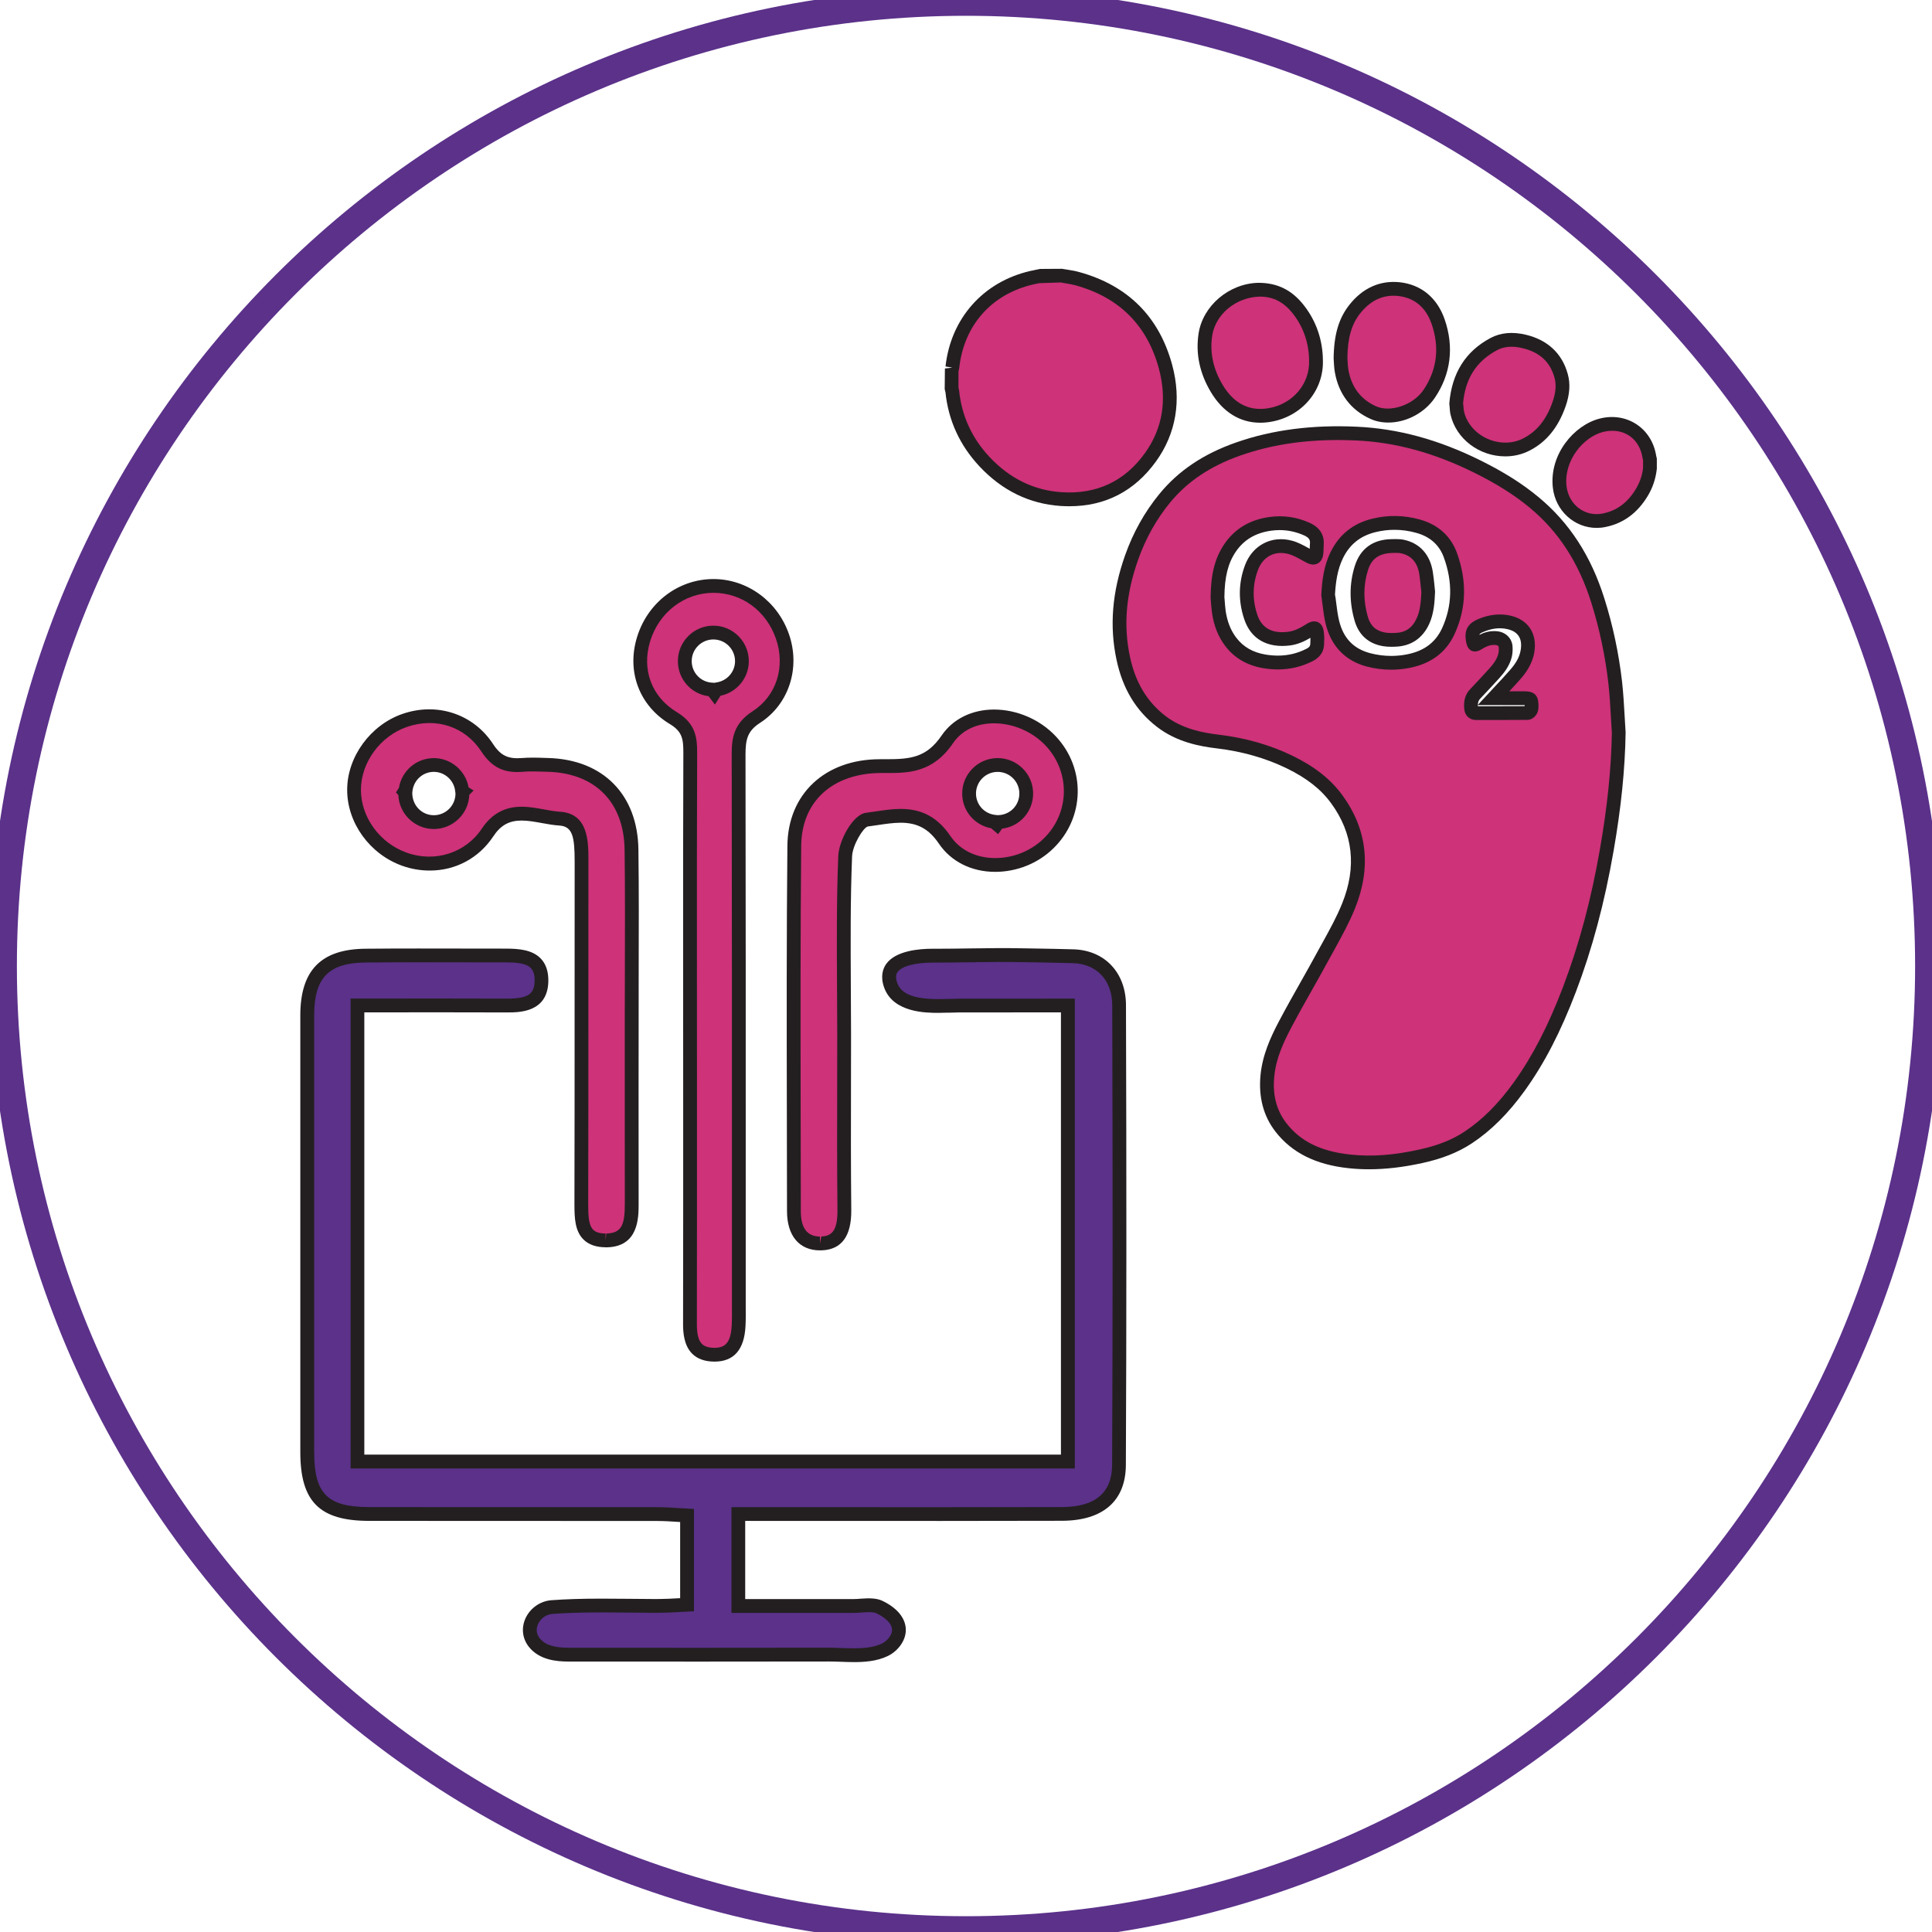
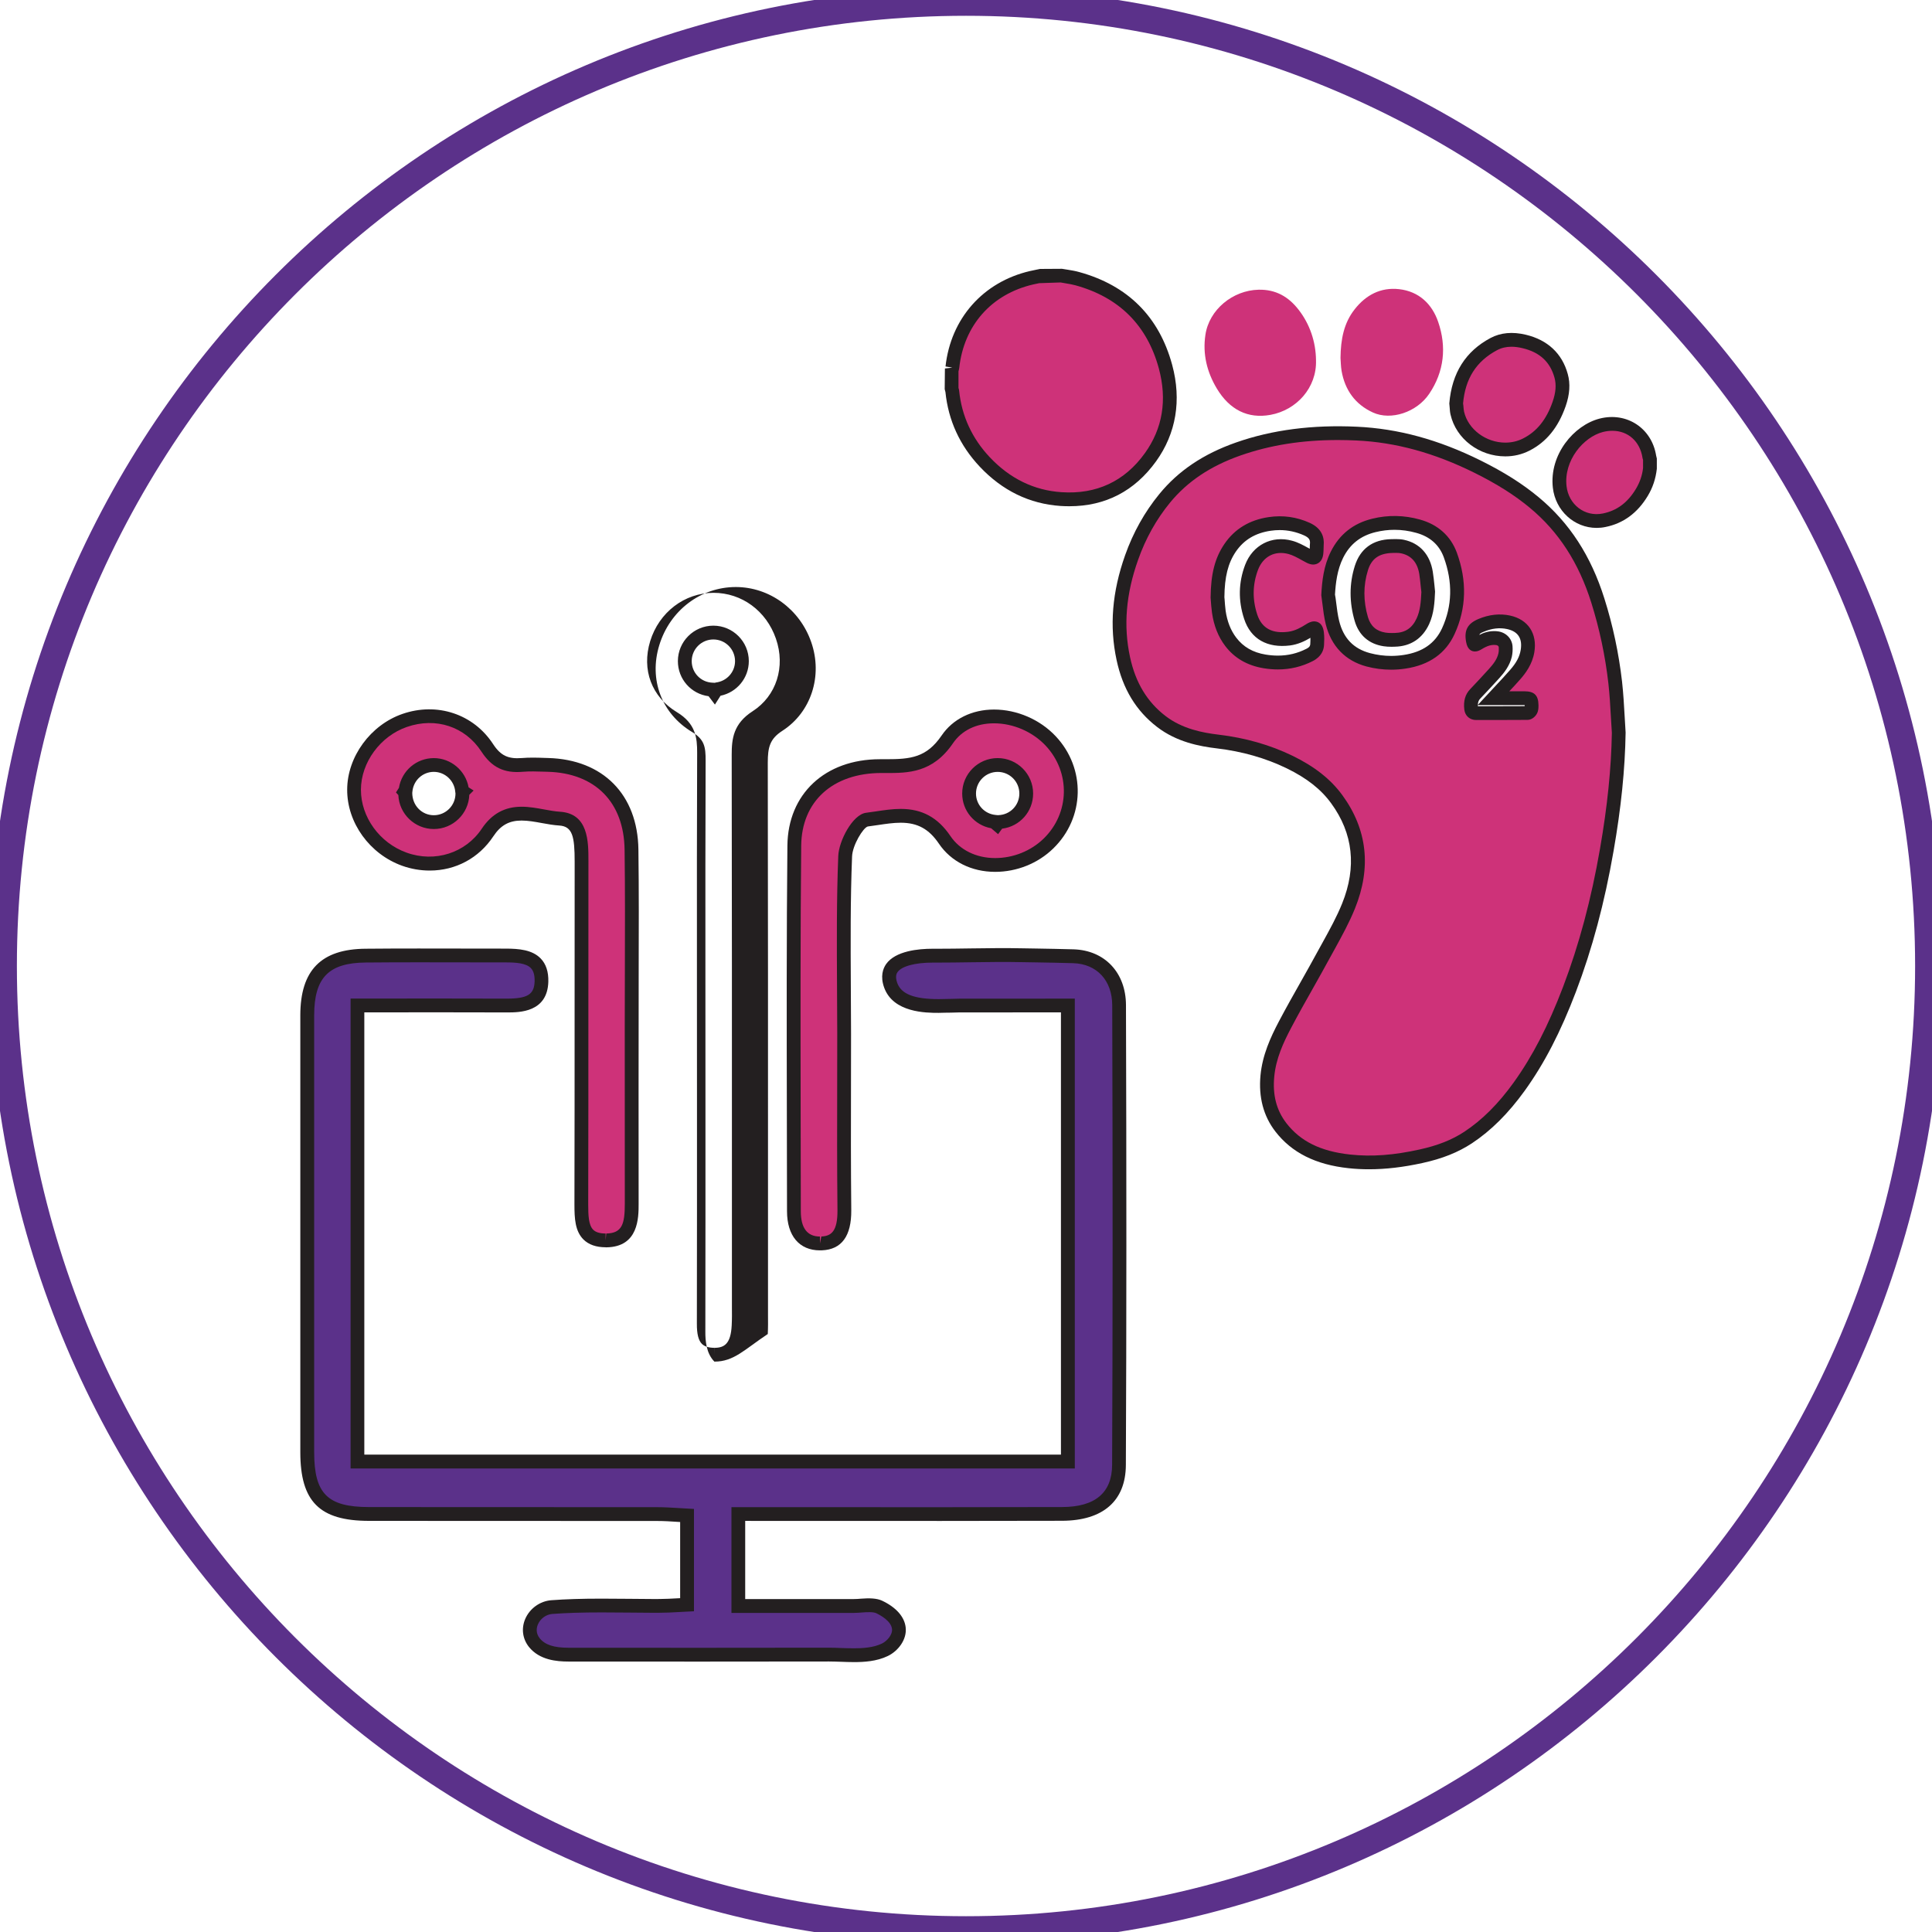
<svg xmlns="http://www.w3.org/2000/svg" version="1.1" id="Layer_1" x="0px" y="0px" width="70px" height="70px" viewBox="262.333 0 70 70" enable-background="new 262.333 0 70 70" xml:space="preserve">
  <g>
    <g>
      <path fill="#5B318A" d="M297.334,70.428c-19.514,0-35.389-15.893-35.389-35.428c0-19.535,15.875-35.428,35.389-35.428    c19.512,0,35.387,15.893,35.387,35.428C332.721,54.535,316.846,70.428,297.334,70.428z M297.334,0.572    c-18.961,0-34.389,15.444-34.389,34.428c0,18.984,15.428,34.428,34.389,34.428S331.721,53.984,331.721,35    C331.721,16.017,316.295,0.572,297.334,0.572z" />
    </g>
    <g>
      <g>
        <path fill-rule="evenodd" clip-rule="evenodd" fill="#5B318A" d="M301.023,52.953c0-5.488,0-10.949,0-16.523     c-1.313,0-2.623,0-3.936,0.002c-0.736,0.002-2.154,0.18-2.482-0.738c-0.344-0.959,0.943-1.07,1.521-1.068     c1.082,0.004,2.164-0.037,3.246-0.016c0.619,0.012,1.238,0.02,1.855,0.037c1.002,0.031,1.648,0.754,1.652,1.77     c0.018,5.553,0.021,11.105-0.004,16.658c-0.004,1.18-0.744,1.775-2.063,1.777c-3.518,0.01-7.037,0.004-10.555,0.004     c-0.371,0-0.742,0-1.174,0c0,1.121,0,2.141,0,3.332c1.391,0,2.787,0,4.186,0c0.309,0,0.664-0.084,0.918,0.037     c0.307,0.145,0.668,0.402,0.711,0.768c0.037,0.324-0.227,0.65-0.51,0.785c-0.598,0.285-1.383,0.172-2.027,0.172     c-0.766,0.002-1.531,0.004-2.297,0.004c-1.531,0-3.063,0-4.592,0c-0.848,0-1.697,0-2.545-0.002c-0.445,0-0.936-0.064-1.234-0.434     c-0.418-0.518,0.01-1.242,0.633-1.289c1.303-0.098,2.617-0.039,3.928-0.045c0.305,0,0.607-0.025,0.971-0.043     c0-1.068,0-2.086,0-3.232c-0.352-0.018-0.715-0.051-1.076-0.051c-3.482-0.004-6.967,0.002-10.449-0.004     c-1.645-0.002-2.236-0.598-2.236-2.24c-0.002-5.275-0.002-10.553,0-15.83c0.002-1.502,0.629-2.148,2.121-2.16     c1.689-0.016,3.379-0.002,5.068-0.004c0.668-0.002,1.32,0.078,1.297,0.943c-0.023,0.785-0.627,0.871-1.264,0.869     c-1.785-0.008-3.568-0.002-5.404-0.002c0,5.557,0,10.996,0,16.523C283.848,52.953,292.404,52.953,301.023,52.953z" />
        <path fill="#231F20" d="M293.273,60.221c-0.16,0-0.322-0.006-0.48-0.012c-0.145-0.004-0.287-0.01-0.422-0.01l-4.602,0.004     l-4.84-0.002c-0.43,0-1.047-0.055-1.428-0.525c-0.236-0.293-0.287-0.674-0.137-1.021c0.164-0.379,0.535-0.645,0.943-0.676     c0.529-0.039,1.09-0.057,1.822-0.057c0.326,0,0.65,0.004,0.977,0.006c0.324,0.004,0.648,0.008,0.971,0.008l0.178-0.002     c0.193,0,0.389-0.012,0.6-0.023l0.121-0.006v-2.76l-0.102-0.006c-0.24-0.016-0.482-0.031-0.725-0.031l-10.449-0.004     c-1.789-0.002-2.486-0.699-2.486-2.49c-0.002-5.275-0.002-10.553,0-15.83c0.002-1.631,0.754-2.398,2.369-2.41     c0.637-0.006,1.273-0.008,1.912-0.008l3.158,0.004c0.486,0,0.963,0.043,1.268,0.355c0.195,0.199,0.289,0.484,0.279,0.844     c-0.031,1.113-1.053,1.113-1.488,1.113c-0.83-0.004-1.633-0.004-2.439-0.004l-2.74,0.002v16.023h25.24V36.68     c-1.229,0-2.457,0-3.684,0.002c-0.094,0-0.197,0.004-0.309,0.008c-0.137,0.004-0.256,0-0.438,0.008     c-0.455,0-1.645-0.004-1.975-0.918c-0.146-0.408-0.041-0.688,0.072-0.85c0.34-0.482,1.191-0.555,1.668-0.555h0.166     c0.404,0,0.811-0.006,1.215-0.012c0.629-0.008,1.258-0.018,1.889-0.004l0.494,0.008c0.455,0.008,0.91,0.016,1.363,0.029     c1.129,0.037,1.891,0.848,1.895,2.018c0.02,6.115,0.02,11.566-0.004,16.662c-0.004,1.303-0.826,2.021-2.313,2.025     c-1.459,0.004-2.92,0.006-4.381,0.006l-7.098-0.002v2.832h3.936c0.086,0,0.174-0.006,0.262-0.014     c0.297-0.023,0.57-0.018,0.764,0.074c0.506,0.24,0.809,0.582,0.852,0.965c0.053,0.453-0.287,0.867-0.648,1.039     C294.094,60.197,293.631,60.221,293.273,60.221z M292.361,59.699c0.15,0,0.299,0.006,0.451,0.012     c0.15,0.004,0.307,0.01,0.461,0.01c0.305,0,0.695-0.02,1.01-0.17c0.197-0.094,0.393-0.328,0.369-0.531     c-0.033-0.285-0.41-0.494-0.57-0.57c-0.102-0.049-0.307-0.043-0.512-0.027c-0.1,0.008-0.201,0.016-0.297,0.016h-4.438v-3.832     l7.598,0.002c1.461,0,2.92-0.002,4.381-0.006c1.199-0.002,1.809-0.518,1.813-1.527c0.023-5.096,0.023-10.543,0.004-16.658     c-0.004-0.896-0.557-1.492-1.41-1.52c-0.451-0.014-0.904-0.021-1.355-0.029l-0.496-0.008c-0.625-0.014-1.248-0.004-1.873,0.004     c-0.406,0.006-0.814,0.012-1.221,0.012h-0.148l0,0c-0.645,0-1.127,0.131-1.275,0.344c-0.025,0.035-0.1,0.141-0.012,0.391     c0.146,0.406,0.611,0.588,1.508,0.588c0.146,0,0.289-0.004,0.42-0.008c0.115-0.004,0.225-0.008,0.32-0.008     c1.311-0.002,2.623-0.002,3.936-0.002h0.25v17.023h-26.24V36.18l3.24-0.002c0.809,0,1.611,0,2.416,0.004l0,0     c0.758,0,0.998-0.152,1.012-0.627c0.006-0.223-0.039-0.381-0.139-0.482c-0.174-0.18-0.549-0.203-0.891-0.203l-3.176-0.004     c-0.637,0-1.273,0.002-1.908,0.008c-1.346,0.01-1.871,0.547-1.873,1.91c-0.002,5.277-0.002,10.555,0,15.83     c0,1.506,0.482,1.988,1.986,1.99l10.451,0.004c0.252,0,0.504,0.016,0.754,0.031l0.57,0.033v3.707l-0.592,0.031     c-0.221,0.012-0.424,0.023-0.627,0.023l-0.18,0.002c-0.324,0-0.65-0.004-0.977-0.008c-0.322-0.002-0.646-0.006-0.971-0.006     c-0.719,0-1.27,0.018-1.785,0.055c-0.225,0.018-0.43,0.166-0.521,0.377c-0.045,0.104-0.096,0.307,0.066,0.508     c0.191,0.234,0.512,0.34,1.039,0.34l4.84,0.002L292.361,59.699z" />
      </g>
      <g>
        <g>
          <g>
            <path fill-rule="evenodd" clip-rule="evenodd" fill="#CE3279" d="M285.215,30.784c-0.025-1.882-1.176-3.02-3.029-3.071       c-0.311-0.009-0.623-0.025-0.932,0.001c-0.553,0.047-0.924-0.095-1.264-0.618c-0.686-1.052-1.865-1.384-2.992-0.995       c-1.063,0.366-1.834,1.42-1.836,2.51c-0.004,1.091,0.752,2.134,1.822,2.519c1.102,0.396,2.33,0.065,3.016-0.967       c0.729-1.098,1.752-0.554,2.609-0.502c0.813,0.051,0.795,0.889,0.795,1.562c-0.006,4.139,0.002,8.278-0.008,12.415       c0,0.67,0.029,1.318,0.908,1.305c0.859-0.014,0.918-0.672,0.918-1.33c-0.002-2.139-0.002-4.275-0.002-6.414       S285.242,32.92,285.215,30.784z M279.086,28.751c0,0.572-0.463,1.036-1.035,1.036s-1.035-0.463-1.035-1.036       c0-0.012,0.004-0.025,0.004-0.038c-0.01-0.01-0.02-0.021-0.029-0.029c0.012-0.013,0.025-0.027,0.037-0.04       c0.055-0.52,0.488-0.927,1.023-0.927c0.545,0,0.986,0.423,1.027,0.957c0.006,0.003,0.01,0.008,0.016,0.01       c-0.004,0.004-0.01,0.007-0.014,0.009C279.082,28.713,279.086,28.731,279.086,28.751z" />
          </g>
        </g>
        <g>
          <g>
            <path fill="#231F20" d="M284.277,45.191c-0.346,0-0.617-0.096-0.805-0.283c-0.303-0.305-0.326-0.756-0.326-1.271       c0.006-2.396,0.006-4.791,0.006-7.188l0.002-5.228c0-0.912-0.076-1.281-0.561-1.311c-0.201-0.012-0.412-0.05-0.627-0.089       c-0.246-0.045-0.5-0.091-0.734-0.091c-0.453,0-0.76,0.171-1.025,0.572c-0.523,0.788-1.363,1.24-2.303,1.24       c-0.34,0-0.678-0.058-1.004-0.175c-1.174-0.423-1.992-1.556-1.988-2.756c0.002-1.191,0.846-2.346,2.004-2.745       c1.252-0.433,2.572,0.003,3.283,1.094c0.277,0.425,0.555,0.542,1.033,0.506c0.275-0.023,0.549-0.016,0.822-0.006l0.139,0.004       c1.99,0.055,3.244,1.326,3.271,3.317c0.02,1.496,0.014,2.992,0.01,4.488l-0.004,4.34l0.002,4.004c0,0.506,0,1.563-1.164,1.58       H284.277z M281.232,29.229c0.279,0,0.557,0.051,0.824,0.1c0.193,0.035,0.385,0.071,0.568,0.082       c1.031,0.064,1.029,1.091,1.029,1.771l-0.002,5.267c0,2.396,0,4.793-0.006,7.188c0,0.402,0.014,0.75,0.18,0.918       c0.092,0.092,0.24,0.137,0.451,0.137v0.25l0.023-0.25c0.574-0.01,0.672-0.342,0.672-1.08l-0.002-6.414l0.004-1.93       c0.004-1.494,0.01-2.988-0.01-4.482c-0.023-1.72-1.064-2.776-2.785-2.823l-0.141-0.004c-0.256-0.008-0.51-0.017-0.764,0.004       c-0.674,0.059-1.121-0.157-1.496-0.73c-0.592-0.91-1.652-1.257-2.701-0.895c-0.963,0.332-1.664,1.288-1.666,2.273       c-0.002,0.993,0.678,1.932,1.656,2.282c1.02,0.368,2.137,0.014,2.723-0.869C280.146,29.49,280.617,29.229,281.232,29.229z        M278.051,30.037c-0.689,0-1.256-0.547-1.285-1.23l-0.086-0.095l0.107-0.167c0.102-0.619,0.633-1.077,1.264-1.077       c0.621,0,1.152,0.455,1.26,1.059l0.182,0.115l-0.156,0.155C279.313,29.484,278.744,30.037,278.051,30.037z M277.27,28.729       c0,0.459,0.35,0.808,0.781,0.808c0.434,0,0.785-0.353,0.785-0.786l-0.008-0.059c-0.031-0.407-0.373-0.726-0.777-0.726       c-0.4,0-0.732,0.302-0.775,0.704L277.27,28.729z" />
          </g>
        </g>
      </g>
      <g>
        <g>
          <g>
            <path fill-rule="evenodd" clip-rule="evenodd" fill="#CE3279" d="M300.402,26.845c-1.023-1.09-2.932-1.255-3.746-0.058       c-0.697,1.024-1.504,0.968-2.449,0.97c-1.82,0.002-3.078,1.108-3.096,2.881c-0.043,4.415-0.016,8.831-0.014,13.247       c0,0.676,0.287,1.199,1.006,1.166c0.686-0.029,0.826-0.574,0.822-1.199c-0.021-2.139-0.008-4.277-0.008-6.416       s-0.049-4.279,0.037-6.414c0.02-0.473,0.463-1.285,0.789-1.326c0.967-0.119,2.008-0.462,2.816,0.732       c0.822,1.216,2.697,1.166,3.758,0.137C301.363,29.551,301.402,27.91,300.402,26.845z M298.51,29.784       c-0.02,0.028-0.041,0.055-0.063,0.084c-0.02-0.032-0.041-0.06-0.061-0.091c-0.527-0.048-0.941-0.485-0.941-1.026       c0-0.572,0.463-1.034,1.035-1.034s1.035,0.462,1.035,1.034C299.516,29.313,299.068,29.768,298.51,29.784z" />
          </g>
        </g>
        <g>
          <g>
            <path fill="#231F20" d="M292.041,45.303c-0.748,0-1.193-0.529-1.193-1.418l-0.006-3.607c-0.006-3.16-0.012-6.428,0.02-9.642       c0.02-1.869,1.363-3.126,3.346-3.128h0.23c0.887,0,1.465-0.058,2.012-0.86c0.406-0.598,1.1-0.94,1.898-0.94       c0.832,0,1.668,0.362,2.236,0.968c1.098,1.168,1.057,2.955-0.092,4.068c-0.553,0.539-1.318,0.845-2.102,0.845l0,0       c-0.855,0-1.598-0.371-2.037-1.019c-0.361-0.534-0.775-0.761-1.385-0.761c-0.268,0-0.551,0.043-0.826,0.084       c-0.123,0.019-0.246,0.037-0.367,0.052c-0.166,0.04-0.555,0.676-0.57,1.088c-0.063,1.564-0.053,3.16-0.045,4.703       c0.004,0.566,0.008,1.135,0.008,1.701l-0.002,1.713c-0.004,1.566-0.006,3.135,0.01,4.701c0.008,0.934-0.35,1.422-1.063,1.451       L292.041,45.303z M294.268,28.007c-1.773,0.002-2.891,1.036-2.906,2.634c-0.031,3.21-0.025,6.478-0.02,9.636l0.006,3.607       c0,0.609,0.232,0.918,0.693,0.918v0.25l0.051-0.252c0.355-0.014,0.59-0.182,0.584-0.947c-0.016-1.568-0.014-3.137-0.01-4.707       l0.002-1.711c0-0.566-0.004-1.131-0.008-1.697c-0.008-1.549-0.018-3.152,0.045-4.726c0.021-0.543,0.518-1.503,1.008-1.564       c0.117-0.014,0.236-0.032,0.355-0.05c0.293-0.044,0.596-0.09,0.9-0.09c0.775,0,1.346,0.312,1.799,0.981       c0.344,0.509,0.936,0.8,1.623,0.8c0.654,0,1.293-0.256,1.754-0.703c0.951-0.922,0.982-2.402,0.076-3.369       c-0.477-0.507-1.176-0.81-1.873-0.81c-0.641,0-1.168,0.256-1.486,0.722c-0.734,1.079-1.631,1.079-2.424,1.079H294.268z        M298.496,30.223l-0.252-0.214c-0.605-0.111-1.049-0.632-1.049-1.258c0-0.708,0.576-1.284,1.285-1.284s1.285,0.576,1.285,1.284       c0,0.657-0.484,1.194-1.123,1.273L298.496,30.223z M298.48,27.967c-0.434,0-0.785,0.352-0.785,0.784       c0,0.406,0.307,0.74,0.715,0.777l0.086,0.008l0.008-0.002c0.428-0.011,0.762-0.356,0.762-0.783       C299.266,28.318,298.914,27.967,298.48,27.967z" />
          </g>
        </g>
      </g>
      <g>
        <g>
          <g>
-             <path fill-rule="evenodd" clip-rule="evenodd" fill="#CE3279" d="M290.682,23.058c-0.383-1.103-1.377-1.829-2.5-1.828       c-1.166,0.001-2.174,0.769-2.529,1.927c-0.336,1.094,0.018,2.225,1.076,2.861c0.555,0.334,0.615,0.711,0.613,1.252       c-0.014,3.379-0.006,6.759-0.006,10.138c0,3.518,0.004,7.035-0.004,10.553c-0.002,0.629,0.152,1.121,0.885,1.123       c0.674,0,0.85-0.484,0.877-1.051c0.016-0.309,0.008-0.619,0.008-0.93c0-6.588,0.004-13.176-0.008-19.761       c0-0.581,0.072-0.996,0.645-1.364C290.734,25.337,291.053,24.124,290.682,23.058z M288.293,24.978       c-0.025,0.038-0.051,0.073-0.074,0.111c-0.027-0.036-0.055-0.069-0.082-0.104c-0.551-0.022-0.992-0.473-0.992-1.031       c0-0.571,0.463-1.035,1.035-1.035c0.57,0,1.035,0.464,1.035,1.035C289.215,24.487,288.811,24.92,288.293,24.978z" />
-           </g>
+             </g>
        </g>
        <g>
          <g>
-             <path fill="#231F20" d="M288.219,49.334L288.219,49.334h-0.002c-0.346-0.002-0.617-0.098-0.807-0.289       c-0.297-0.299-0.33-0.762-0.328-1.084c0.006-2.723,0.004-5.447,0.004-8.17l-0.002-4.918c-0.002-2.533-0.002-5.069,0.008-7.604       c0.002-0.502-0.045-0.768-0.492-1.037c-1.104-0.665-1.57-1.9-1.186-3.148c0.385-1.257,1.498-2.102,2.768-2.104       c1.223,0,2.322,0.802,2.736,1.996c0.426,1.222-0.004,2.543-1.045,3.213c-0.453,0.292-0.529,0.593-0.529,1.154       c0.01,5.089,0.008,10.181,0.008,15.271v4.49v0.24c0.002,0.234,0.004,0.469-0.008,0.701       C289.301,48.9,288.924,49.334,288.219,49.334z M288.184,21.479c-1.051,0.001-1.971,0.704-2.293,1.75       c-0.318,1.037,0.053,2.023,0.967,2.574c0.682,0.412,0.736,0.929,0.734,1.468c-0.01,2.535-0.01,5.069-0.008,7.602l0.002,4.918       c0,2.723,0.002,5.447-0.004,8.17c-0.002,0.373,0.057,0.604,0.182,0.73c0.096,0.096,0.244,0.141,0.453,0.143l0.002,0.25v-0.25       c0.352,0,0.592-0.139,0.625-0.813c0.012-0.225,0.01-0.449,0.008-0.674v-0.244v-4.49c0-5.09,0.002-10.182-0.008-15.27       c0-0.572,0.057-1.123,0.76-1.575c0.859-0.553,1.197-1.609,0.842-2.629C290.096,22.131,289.209,21.479,288.184,21.479z        M288.236,25.528l-0.229-0.303c-0.635-0.083-1.113-0.62-1.113-1.271c0-0.708,0.576-1.285,1.285-1.285s1.285,0.577,1.285,1.285       c0,0.612-0.434,1.132-1.025,1.254L288.236,25.528z M288.18,23.169c-0.434,0-0.785,0.352-0.785,0.785       c0,0.421,0.33,0.765,0.752,0.781l0.088,0.004l0.031-0.01c0.398-0.045,0.699-0.378,0.699-0.775       C288.965,23.521,288.613,23.169,288.18,23.169z" />
+             <path fill="#231F20" d="M288.219,49.334L288.219,49.334h-0.002c-0.297-0.299-0.33-0.762-0.328-1.084c0.006-2.723,0.004-5.447,0.004-8.17l-0.002-4.918c-0.002-2.533-0.002-5.069,0.008-7.604       c0.002-0.502-0.045-0.768-0.492-1.037c-1.104-0.665-1.57-1.9-1.186-3.148c0.385-1.257,1.498-2.102,2.768-2.104       c1.223,0,2.322,0.802,2.736,1.996c0.426,1.222-0.004,2.543-1.045,3.213c-0.453,0.292-0.529,0.593-0.529,1.154       c0.01,5.089,0.008,10.181,0.008,15.271v4.49v0.24c0.002,0.234,0.004,0.469-0.008,0.701       C289.301,48.9,288.924,49.334,288.219,49.334z M288.184,21.479c-1.051,0.001-1.971,0.704-2.293,1.75       c-0.318,1.037,0.053,2.023,0.967,2.574c0.682,0.412,0.736,0.929,0.734,1.468c-0.01,2.535-0.01,5.069-0.008,7.602l0.002,4.918       c0,2.723,0.002,5.447-0.004,8.17c-0.002,0.373,0.057,0.604,0.182,0.73c0.096,0.096,0.244,0.141,0.453,0.143l0.002,0.25v-0.25       c0.352,0,0.592-0.139,0.625-0.813c0.012-0.225,0.01-0.449,0.008-0.674v-0.244v-4.49c0-5.09,0.002-10.182-0.008-15.27       c0-0.572,0.057-1.123,0.76-1.575c0.859-0.553,1.197-1.609,0.842-2.629C290.096,22.131,289.209,21.479,288.184,21.479z        M288.236,25.528l-0.229-0.303c-0.635-0.083-1.113-0.62-1.113-1.271c0-0.708,0.576-1.285,1.285-1.285s1.285,0.577,1.285,1.285       c0,0.612-0.434,1.132-1.025,1.254L288.236,25.528z M288.18,23.169c-0.434,0-0.785,0.352-0.785,0.785       c0,0.421,0.33,0.765,0.752,0.781l0.088,0.004l0.031-0.01c0.398-0.045,0.699-0.378,0.699-0.775       C288.965,23.521,288.613,23.169,288.18,23.169z" />
          </g>
        </g>
      </g>
    </g>
    <g>
      <g>
        <path fill-rule="evenodd" clip-rule="evenodd" fill="#CE3279" d="M300.809,9.988c0.186,0.035,0.375,0.058,0.555,0.107     c1.668,0.459,2.75,1.53,3.197,3.191c0.313,1.158,0.17,2.286-0.545,3.28c-0.789,1.1-1.883,1.605-3.24,1.516     c-1.102-0.073-2.016-0.551-2.764-1.347c-0.676-0.717-1.074-1.569-1.176-2.555c-0.004-0.027-0.016-0.054-0.025-0.08     c0-0.229,0-0.457,0-0.685c0.01-0.037,0.023-0.073,0.027-0.11c0.18-1.643,1.264-2.868,2.869-3.242     c0.119-0.028,0.24-0.05,0.359-0.075C300.314,9.988,300.561,9.988,300.809,9.988z" />
        <path fill="#231F20" d="M301.078,18.342c-0.105,0-0.211-0.003-0.318-0.01c-1.125-0.075-2.111-0.555-2.93-1.425     c-0.719-0.765-1.137-1.672-1.242-2.701l-0.027-0.105l0.008-0.75l0.268-0.031l-0.246-0.042c0.189-1.737,1.361-3.063,3.061-3.458     c0.078-0.018,0.156-0.034,0.236-0.05l0.127-0.026l0.795-0.005l0.219,0.035c0.137,0.022,0.271,0.045,0.402,0.082     c1.766,0.486,2.9,1.619,3.373,3.367c0.344,1.274,0.143,2.481-0.584,3.491C303.441,17.794,302.385,18.342,301.078,18.342z      M297.061,14.056c0.01,0.029,0.02,0.061,0.023,0.098c0.094,0.918,0.467,1.729,1.109,2.411c0.73,0.775,1.605,1.202,2.6,1.268     c1.26,0.085,2.287-0.39,3.02-1.412c0.645-0.896,0.814-1.929,0.508-3.069c-0.424-1.565-1.439-2.579-3.023-3.015     c-0.113-0.031-0.232-0.051-0.352-0.071l-0.184-0.032l-0.777,0.026c-0.072,0.015-0.146,0.03-0.221,0.047     c-1.508,0.351-2.508,1.482-2.676,3.025c-0.006,0.042-0.016,0.082-0.027,0.123V14.056z" />
      </g>
      <g>
        <path fill-rule="evenodd" clip-rule="evenodd" fill="#CE3279" d="M322.113,16.985c-0.037,0.306-0.135,0.591-0.293,0.856     c-0.316,0.526-0.754,0.887-1.367,1.009c-0.797,0.159-1.518-0.398-1.609-1.206c-0.123-1.082,0.691-2.026,1.508-2.235     c0.852-0.217,1.602,0.269,1.738,1.138c0.004,0.023,0.014,0.045,0.023,0.067C322.113,16.737,322.113,16.861,322.113,16.985z" />
        <path fill="#231F20" d="M320.182,19.127c-0.811,0-1.492-0.625-1.586-1.454c-0.137-1.205,0.766-2.268,1.693-2.506     c0.984-0.252,1.891,0.348,2.049,1.34l0.025,0.106v0.371c-0.041,0.366-0.15,0.687-0.328,0.983     c-0.371,0.619-0.887,0.998-1.533,1.127C320.393,19.117,320.285,19.127,320.182,19.127z M320.75,15.608     c-0.109,0-0.223,0.014-0.338,0.043c-0.709,0.182-1.426,1.033-1.32,1.965c0.076,0.662,0.656,1.121,1.313,0.989     c0.51-0.102,0.902-0.394,1.201-0.893c0.141-0.235,0.229-0.49,0.258-0.756v-0.295c-0.01-0.023-0.016-0.049-0.021-0.079     C321.75,15.991,321.32,15.608,320.75,15.608z" />
      </g>
      <g>
        <path fill-rule="evenodd" clip-rule="evenodd" fill="#CE3279" d="M320.98,26.557c-0.023,1.424-0.188,2.831-0.432,4.229     c-0.301,1.728-0.729,3.419-1.354,5.058c-0.473,1.244-1.041,2.439-1.822,3.525c-0.516,0.715-1.107,1.354-1.85,1.844     c-0.523,0.346-1.102,0.547-1.711,0.68c-0.855,0.189-1.721,0.277-2.594,0.186c-0.973-0.104-1.855-0.424-2.48-1.236     c-0.422-0.549-0.553-1.178-0.488-1.857c0.064-0.672,0.334-1.279,0.643-1.863c0.449-0.854,0.941-1.684,1.402-2.531     c0.314-0.58,0.652-1.154,0.898-1.764c0.545-1.351,0.451-2.663-0.426-3.866c-0.441-0.605-1.041-1.023-1.709-1.349     c-0.824-0.401-1.699-0.637-2.605-0.744c-0.738-0.088-1.441-0.263-2.043-0.725c-0.756-0.581-1.182-1.363-1.379-2.281     c-0.27-1.251-0.123-2.469,0.301-3.662c0.277-0.782,0.672-1.5,1.197-2.143c0.709-0.866,1.621-1.423,2.666-1.789     c1.391-0.487,2.822-0.625,4.287-0.559c1.553,0.071,2.998,0.511,4.381,1.197c0.73,0.363,1.426,0.778,2.057,1.3     c1.139,0.944,1.863,2.154,2.303,3.551c0.305,0.969,0.514,1.959,0.629,2.966C320.922,25.332,320.939,25.945,320.98,26.557z      M310.455,21.528c0.049,0.342,0.074,0.69,0.156,1.024c0.17,0.693,0.592,1.166,1.299,1.354c0.434,0.115,0.875,0.137,1.314,0.071     c0.711-0.106,1.279-0.443,1.586-1.112c0.414-0.904,0.408-1.835,0.07-2.758c-0.197-0.541-0.604-0.887-1.164-1.042     c-0.533-0.148-1.068-0.159-1.605-0.028c-0.605,0.148-1.057,0.5-1.336,1.063C310.553,20.548,310.482,21.028,310.455,21.528z      M306.445,21.635c0.01,0.115,0.02,0.325,0.049,0.531c0.057,0.396,0.186,0.765,0.43,1.087c0.309,0.408,0.73,0.629,1.227,0.711     c0.568,0.093,1.117,0.03,1.635-0.235c0.156-0.08,0.262-0.194,0.271-0.373c0.006-0.133,0.01-0.268-0.004-0.399     c-0.021-0.211-0.088-0.24-0.266-0.125c-0.23,0.147-0.471,0.272-0.746,0.308c-0.629,0.081-1.164-0.094-1.395-0.794     c-0.195-0.594-0.189-1.201,0.035-1.79c0.23-0.601,0.777-0.891,1.4-0.722c0.246,0.066,0.471,0.212,0.701,0.332     c0.146,0.076,0.227,0.049,0.246-0.116c0.014-0.107,0.006-0.218,0.014-0.327c0.025-0.28-0.119-0.441-0.359-0.551     c-0.432-0.195-0.879-0.258-1.348-0.189c-0.598,0.088-1.088,0.36-1.432,0.865C306.557,20.358,306.451,20.938,306.445,21.635z      M316.443,25.297c0.281-0.305,0.543-0.575,0.789-0.858c0.215-0.244,0.389-0.512,0.445-0.846c0.09-0.542-0.156-0.932-0.689-1.047     c-0.34-0.072-0.672-0.023-0.99,0.11c-0.287,0.12-0.355,0.248-0.299,0.559c0.027,0.156,0.057,0.171,0.193,0.089     c0.207-0.126,0.424-0.212,0.674-0.183c0.17,0.02,0.305,0.142,0.318,0.312c0.008,0.102,0.002,0.209-0.021,0.309     c-0.063,0.263-0.223,0.471-0.398,0.665c-0.225,0.246-0.449,0.491-0.682,0.732c-0.148,0.156-0.17,0.342-0.146,0.542     c0.014,0.104,0.078,0.156,0.186,0.156c0.619-0.001,1.236,0.002,1.855-0.004c0.043,0,0.102-0.056,0.123-0.101     c0.025-0.052,0.023-0.12,0.023-0.182c-0.002-0.22-0.039-0.254-0.258-0.254C317.203,25.297,316.838,25.297,316.443,25.297z" />
        <path fill="#231F20" d="M311.932,42.365c-0.246,0-0.492-0.012-0.738-0.039c-1.193-0.127-2.061-0.563-2.654-1.332     c-0.432-0.561-0.611-1.244-0.537-2.033c0.07-0.736,0.363-1.375,0.668-1.955c0.258-0.488,0.527-0.967,0.799-1.447     c0.203-0.361,0.408-0.723,0.605-1.088l0.182-0.33c0.252-0.457,0.512-0.928,0.705-1.408c0.531-1.316,0.398-2.537-0.396-3.625     c-0.371-0.512-0.885-0.915-1.615-1.271c-0.76-0.369-1.609-0.612-2.525-0.721c-0.637-0.075-1.459-0.232-2.166-0.774     c-0.764-0.586-1.246-1.38-1.471-2.427c-0.264-1.227-0.162-2.469,0.309-3.798c0.291-0.823,0.709-1.569,1.24-2.217     c0.689-0.843,1.598-1.454,2.777-1.867c1.318-0.463,2.781-0.647,4.379-0.572c1.496,0.068,2.961,0.468,4.482,1.222     c0.848,0.421,1.518,0.844,2.105,1.332c1.117,0.927,1.896,2.126,2.381,3.668c0.309,0.976,0.523,1.989,0.641,3.013     c0.047,0.428,0.072,0.857,0.096,1.286l0.033,0.56c-0.021,1.335-0.164,2.731-0.436,4.289c-0.326,1.878-0.773,3.548-1.365,5.105     c-0.555,1.457-1.143,2.594-1.854,3.582c-0.594,0.824-1.221,1.447-1.914,1.906c-0.5,0.328-1.07,0.557-1.795,0.715     C313.172,42.291,312.539,42.365,311.932,42.365z M310.807,15.943c-1.299,0-2.453,0.183-3.529,0.56     c-1.088,0.382-1.924,0.942-2.555,1.711c-0.494,0.604-0.883,1.299-1.154,2.068c-0.441,1.239-0.537,2.393-0.293,3.525     c0.199,0.926,0.621,1.625,1.287,2.136c0.609,0.468,1.346,0.606,1.92,0.675c0.973,0.115,1.875,0.373,2.686,0.768     c0.797,0.388,1.385,0.854,1.801,1.426c0.902,1.238,1.057,2.619,0.455,4.107c-0.205,0.508-0.473,0.994-0.73,1.463l-0.18,0.326     c-0.199,0.367-0.404,0.732-0.609,1.096c-0.27,0.477-0.537,0.951-0.791,1.434c-0.283,0.535-0.553,1.119-0.613,1.77     c-0.064,0.668,0.08,1.217,0.436,1.682c0.512,0.664,1.246,1.025,2.311,1.141c0.805,0.086,1.592,0.021,2.514-0.182     c0.662-0.145,1.18-0.35,1.627-0.645c0.643-0.424,1.227-1.006,1.785-1.781c0.684-0.951,1.252-2.053,1.791-3.467     c0.58-1.527,1.02-3.166,1.34-5.013c0.266-1.531,0.406-2.902,0.428-4.19l-0.033-0.543c-0.023-0.42-0.047-0.84-0.094-1.258     c-0.113-0.992-0.322-1.974-0.619-2.919c-0.455-1.447-1.184-2.57-2.225-3.434c-0.557-0.463-1.195-0.865-2.008-1.269     c-1.457-0.723-2.857-1.106-4.281-1.171C311.248,15.949,311.027,15.943,310.807,15.943z M315.822,26.088     c-0.234,0-0.404-0.147-0.434-0.376c-0.037-0.311,0.031-0.555,0.215-0.745c0.229-0.24,0.453-0.483,0.676-0.728     c0.146-0.162,0.291-0.341,0.342-0.556c0.016-0.069,0.021-0.149,0.016-0.229c-0.006-0.069-0.084-0.082-0.1-0.083     c-0.166-0.02-0.314,0.025-0.514,0.147c-0.074,0.045-0.154,0.086-0.248,0.086c-0.119,0-0.273-0.06-0.322-0.345     c-0.078-0.426,0.053-0.667,0.449-0.833c0.383-0.16,0.768-0.203,1.139-0.124c0.658,0.142,0.996,0.652,0.883,1.333     c-0.074,0.438-0.322,0.763-0.502,0.969c-0.131,0.149-0.264,0.294-0.404,0.443h0.551c0.355,0,0.502,0.146,0.506,0.502     c0,0.08,0.002,0.188-0.049,0.292c-0.045,0.097-0.176,0.242-0.348,0.242c-0.361,0.003-0.725,0.004-1.088,0.004H315.822z      M316.152,25.588h0.438c0.328,0,0.656,0,0.984-0.003c0-0.009,0-0.018,0-0.026c0-0.003,0-0.007,0-0.011c-0.002,0-0.006,0-0.008,0     h-1.688c0,0.013,0,0.026,0,0.041H316.152z M316.469,22.866c0.041,0,0.084,0.002,0.127,0.008c0.295,0.034,0.518,0.257,0.539,0.541     c0.01,0.132,0,0.266-0.027,0.386c-0.078,0.324-0.275,0.573-0.457,0.774c-0.227,0.248-0.453,0.495-0.686,0.737     c-0.057,0.059-0.084,0.129-0.086,0.227l0.643-0.692c0.182-0.194,0.355-0.38,0.523-0.572c0.227-0.257,0.346-0.481,0.385-0.723     c0.07-0.419-0.096-0.675-0.494-0.76c-0.268-0.058-0.551-0.026-0.84,0.096c-0.104,0.043-0.15,0.064-0.164,0.117     C316.072,22.929,316.256,22.866,316.469,22.866z M312.736,24.264L312.736,24.264c-0.299,0-0.6-0.039-0.891-0.116     c-0.77-0.206-1.281-0.737-1.479-1.536c-0.059-0.244-0.09-0.492-0.119-0.732c-0.014-0.105-0.025-0.21-0.041-0.315     c0.025-0.514,0.086-1.058,0.344-1.577c0.311-0.625,0.814-1.026,1.502-1.194c0.572-0.141,1.156-0.13,1.73,0.031     c0.65,0.18,1.111,0.594,1.334,1.196c0.375,1.025,0.348,2.017-0.08,2.949c-0.322,0.705-0.92,1.126-1.775,1.254     C313.086,24.251,312.912,24.264,312.736,24.264z M312.859,19.196c-0.229,0-0.459,0.028-0.688,0.084     c-0.545,0.133-0.928,0.438-1.174,0.931c-0.217,0.438-0.27,0.918-0.295,1.332c0.014,0.058,0.027,0.167,0.041,0.277     c0.029,0.236,0.057,0.458,0.109,0.673c0.154,0.629,0.521,1.012,1.121,1.172c0.25,0.066,0.506,0.1,0.762,0.1l0,0     c0.15,0,0.301-0.011,0.451-0.034c0.688-0.103,1.143-0.42,1.396-0.969c0.369-0.807,0.391-1.67,0.063-2.568     c-0.164-0.451-0.5-0.75-0.996-0.887C313.387,19.233,313.121,19.196,312.859,19.196z M308.635,24.255c-0.002,0-0.002,0-0.002,0     c-0.168,0-0.344-0.014-0.521-0.044c-0.59-0.098-1.055-0.369-1.387-0.806c-0.254-0.336-0.41-0.729-0.479-1.203     c-0.023-0.16-0.033-0.322-0.043-0.443l-0.008-0.103c0.008-0.868,0.158-1.444,0.502-1.949c0.369-0.542,0.908-0.869,1.602-0.971     c0.518-0.077,1.016-0.006,1.488,0.208c0.459,0.208,0.527,0.55,0.506,0.8c-0.004,0.042-0.004,0.086-0.004,0.129     c-0.002,0.069-0.004,0.138-0.012,0.206c-0.033,0.278-0.211,0.376-0.365,0.376c-0.074,0-0.154-0.023-0.244-0.069l-0.168-0.091     c-0.166-0.092-0.324-0.179-0.482-0.222c-0.494-0.133-0.918,0.089-1.104,0.57c-0.199,0.526-0.211,1.072-0.029,1.623     c0.168,0.51,0.559,0.698,1.125,0.624c0.244-0.032,0.461-0.154,0.643-0.27c0.076-0.05,0.18-0.106,0.293-0.106     c0.117,0,0.32,0.054,0.355,0.416c0.016,0.144,0.014,0.292,0.004,0.438c-0.008,0.175-0.086,0.418-0.404,0.582     C309.508,24.153,309.082,24.255,308.635,24.255z M308.699,19.206c-0.107,0-0.217,0.008-0.326,0.024     c-0.559,0.082-0.971,0.33-1.264,0.758c-0.283,0.417-0.406,0.911-0.414,1.649l0.008,0.086c0.008,0.112,0.018,0.261,0.037,0.408     c0.057,0.387,0.182,0.705,0.383,0.971c0.256,0.337,0.605,0.539,1.068,0.615c0.148,0.024,0.297,0.037,0.441,0.037h0.002     c0.371,0,0.711-0.082,1.037-0.249c0.119-0.061,0.131-0.115,0.135-0.164c0.004-0.077,0.008-0.155,0.006-0.232     c-0.199,0.119-0.451,0.24-0.738,0.277c-0.82,0.102-1.424-0.227-1.664-0.964c-0.219-0.662-0.205-1.32,0.037-1.957     c0.275-0.718,0.967-1.074,1.699-0.874c0.217,0.058,0.408,0.164,0.594,0.266l0.049,0.025c0-0.006,0-0.011,0-0.017     c0-0.055,0-0.11,0.006-0.166c0.012-0.128-0.02-0.214-0.215-0.302C309.297,19.271,309,19.206,308.699,19.206z" />
      </g>
      <g>
        <path fill-rule="evenodd" clip-rule="evenodd" fill="#CE3279" d="M310.014,13.052c0.033,0.993-0.703,1.807-1.65,1.979     c-0.818,0.149-1.482-0.184-1.945-0.957c-0.359-0.6-0.516-1.252-0.412-1.941c0.135-0.916,0.992-1.614,1.924-1.636     c0.623-0.015,1.088,0.253,1.455,0.728C309.789,11.743,310.008,12.383,310.014,13.052z" />
-         <path fill="#231F20" d="M307.992,15.316c-0.734,0-1.354-0.385-1.789-1.114c-0.402-0.674-0.553-1.382-0.445-2.106     c0.148-1.012,1.102-1.825,2.166-1.849c0.002,0,0.002,0,0.004,0c0.701,0,1.225,0.271,1.654,0.824     c0.439,0.563,0.676,1.248,0.682,1.978c0.037,1.085-0.744,2.024-1.855,2.228C308.266,15.303,308.127,15.316,307.992,15.316z      M307.979,10.747c-0.871,0.02-1.611,0.644-1.727,1.423c-0.09,0.607,0.039,1.205,0.381,1.776c0.41,0.687,0.98,0.969,1.686,0.839     c0.865-0.158,1.475-0.884,1.445-1.725c-0.006-0.625-0.205-1.205-0.576-1.682C308.854,10.947,308.469,10.747,307.979,10.747z" />
      </g>
      <g>
        <path fill-rule="evenodd" clip-rule="evenodd" fill="#CE3279" d="M310.902,12.968c0.008-0.674,0.121-1.264,0.512-1.76     c0.404-0.517,0.943-0.807,1.613-0.731c0.715,0.081,1.189,0.535,1.412,1.18c0.313,0.905,0.223,1.804-0.326,2.616     c-0.449,0.662-1.379,0.974-2.037,0.672c-0.641-0.293-1.014-0.813-1.135-1.507C310.912,13.265,310.912,13.087,310.902,12.968z" />
-         <path fill="#231F20" d="M312.633,15.31c-0.238,0-0.461-0.046-0.66-0.139c-0.699-0.319-1.141-0.904-1.277-1.691     c-0.023-0.134-0.031-0.272-0.037-0.387l-0.006-0.106c0.01-0.859,0.184-1.448,0.564-1.934c0.484-0.618,1.113-0.903,1.838-0.826     c0.775,0.088,1.352,0.566,1.621,1.347c0.346,1.001,0.223,1.982-0.355,2.837C313.951,14.958,313.289,15.31,312.633,15.31z      M312.818,10.715c-0.465,0-0.871,0.218-1.209,0.647c-0.309,0.393-0.449,0.889-0.457,1.608l0.006,0.098     c0.004,0.097,0.01,0.212,0.029,0.325c0.109,0.627,0.443,1.072,0.992,1.323c0.529,0.243,1.357-0.042,1.727-0.584     c0.492-0.73,0.594-1.536,0.297-2.395c-0.143-0.416-0.469-0.93-1.205-1.012C312.938,10.718,312.877,10.715,312.818,10.715z" />
      </g>
      <g>
        <path fill-rule="evenodd" clip-rule="evenodd" fill="#CE3279" d="M315.092,14.594c0.082-0.925,0.5-1.668,1.365-2.128     c0.35-0.186,0.734-0.183,1.102-0.094c0.67,0.159,1.146,0.557,1.336,1.243c0.096,0.348,0.043,0.691-0.072,1.022     c-0.219,0.63-0.582,1.16-1.191,1.469c-0.979,0.497-2.258-0.093-2.498-1.139C315.107,14.857,315.107,14.741,315.092,14.594z" />
        <path fill="#231F20" d="M316.873,16.535c-0.949,0-1.783-0.636-1.984-1.512c-0.02-0.085-0.027-0.173-0.033-0.273l-0.012-0.131     c0.092-1.112,0.596-1.895,1.496-2.374c0.363-0.193,0.795-0.233,1.277-0.117c0.789,0.188,1.314,0.679,1.518,1.42     c0.1,0.356,0.074,0.739-0.076,1.171c-0.27,0.771-0.699,1.298-1.314,1.61C317.475,16.466,317.182,16.535,316.873,16.535z      M317.098,12.563c-0.195,0-0.367,0.041-0.523,0.124c-0.752,0.4-1.154,1.031-1.232,1.929l0.012,0.098     c0.006,0.073,0.01,0.137,0.023,0.199c0.146,0.641,0.791,1.124,1.496,1.124c0.23,0,0.447-0.051,0.645-0.152     c0.496-0.25,0.844-0.684,1.068-1.328c0.117-0.338,0.139-0.615,0.068-0.874c-0.158-0.571-0.535-0.92-1.154-1.067     C317.357,12.581,317.223,12.563,317.098,12.563z" />
      </g>
      <g>
        <path fill-rule="evenodd" clip-rule="evenodd" fill="#CE3279" d="M314.08,21.462c-0.018,0.36-0.041,0.716-0.193,1.047     c-0.201,0.434-0.539,0.663-1.02,0.673c-0.123,0.003-0.248,0.003-0.369-0.015c-0.434-0.066-0.717-0.318-0.84-0.733     c-0.184-0.615-0.193-1.238,0-1.852c0.164-0.526,0.537-0.785,1.084-0.797c0.135-0.003,0.275-0.011,0.406,0.017     c0.471,0.1,0.768,0.433,0.852,0.954C314.037,20.989,314.055,21.227,314.08,21.462z" />
        <path fill="#231F20" d="M312.756,23.434c-0.1,0-0.199-0.004-0.297-0.02c-0.527-0.081-0.889-0.396-1.041-0.909     c-0.201-0.682-0.201-1.354,0.002-1.998c0.195-0.622,0.65-0.958,1.316-0.972l0.176-0.003c0.115,0,0.205,0.008,0.289,0.026     c0.572,0.122,0.945,0.533,1.045,1.158c0.027,0.167,0.043,0.334,0.061,0.501l0.021,0.217c-0.016,0.375-0.037,0.791-0.215,1.179     c-0.242,0.523-0.67,0.806-1.24,0.818L312.756,23.434z M312.912,20.032l-0.115,0.002c-0.5,0.011-0.77,0.208-0.9,0.624     c-0.172,0.547-0.172,1.121,0,1.706c0.098,0.324,0.307,0.506,0.639,0.557c0.072,0.012,0.146,0.014,0.221,0.014l0.104-0.001     c0.385-0.008,0.637-0.175,0.799-0.528c0.129-0.278,0.154-0.584,0.172-0.955l-0.021-0.184c-0.016-0.157-0.031-0.315-0.055-0.471     c-0.068-0.418-0.289-0.67-0.658-0.748C313.049,20.037,312.99,20.032,312.912,20.032z" />
      </g>
    </g>
  </g>
</svg>